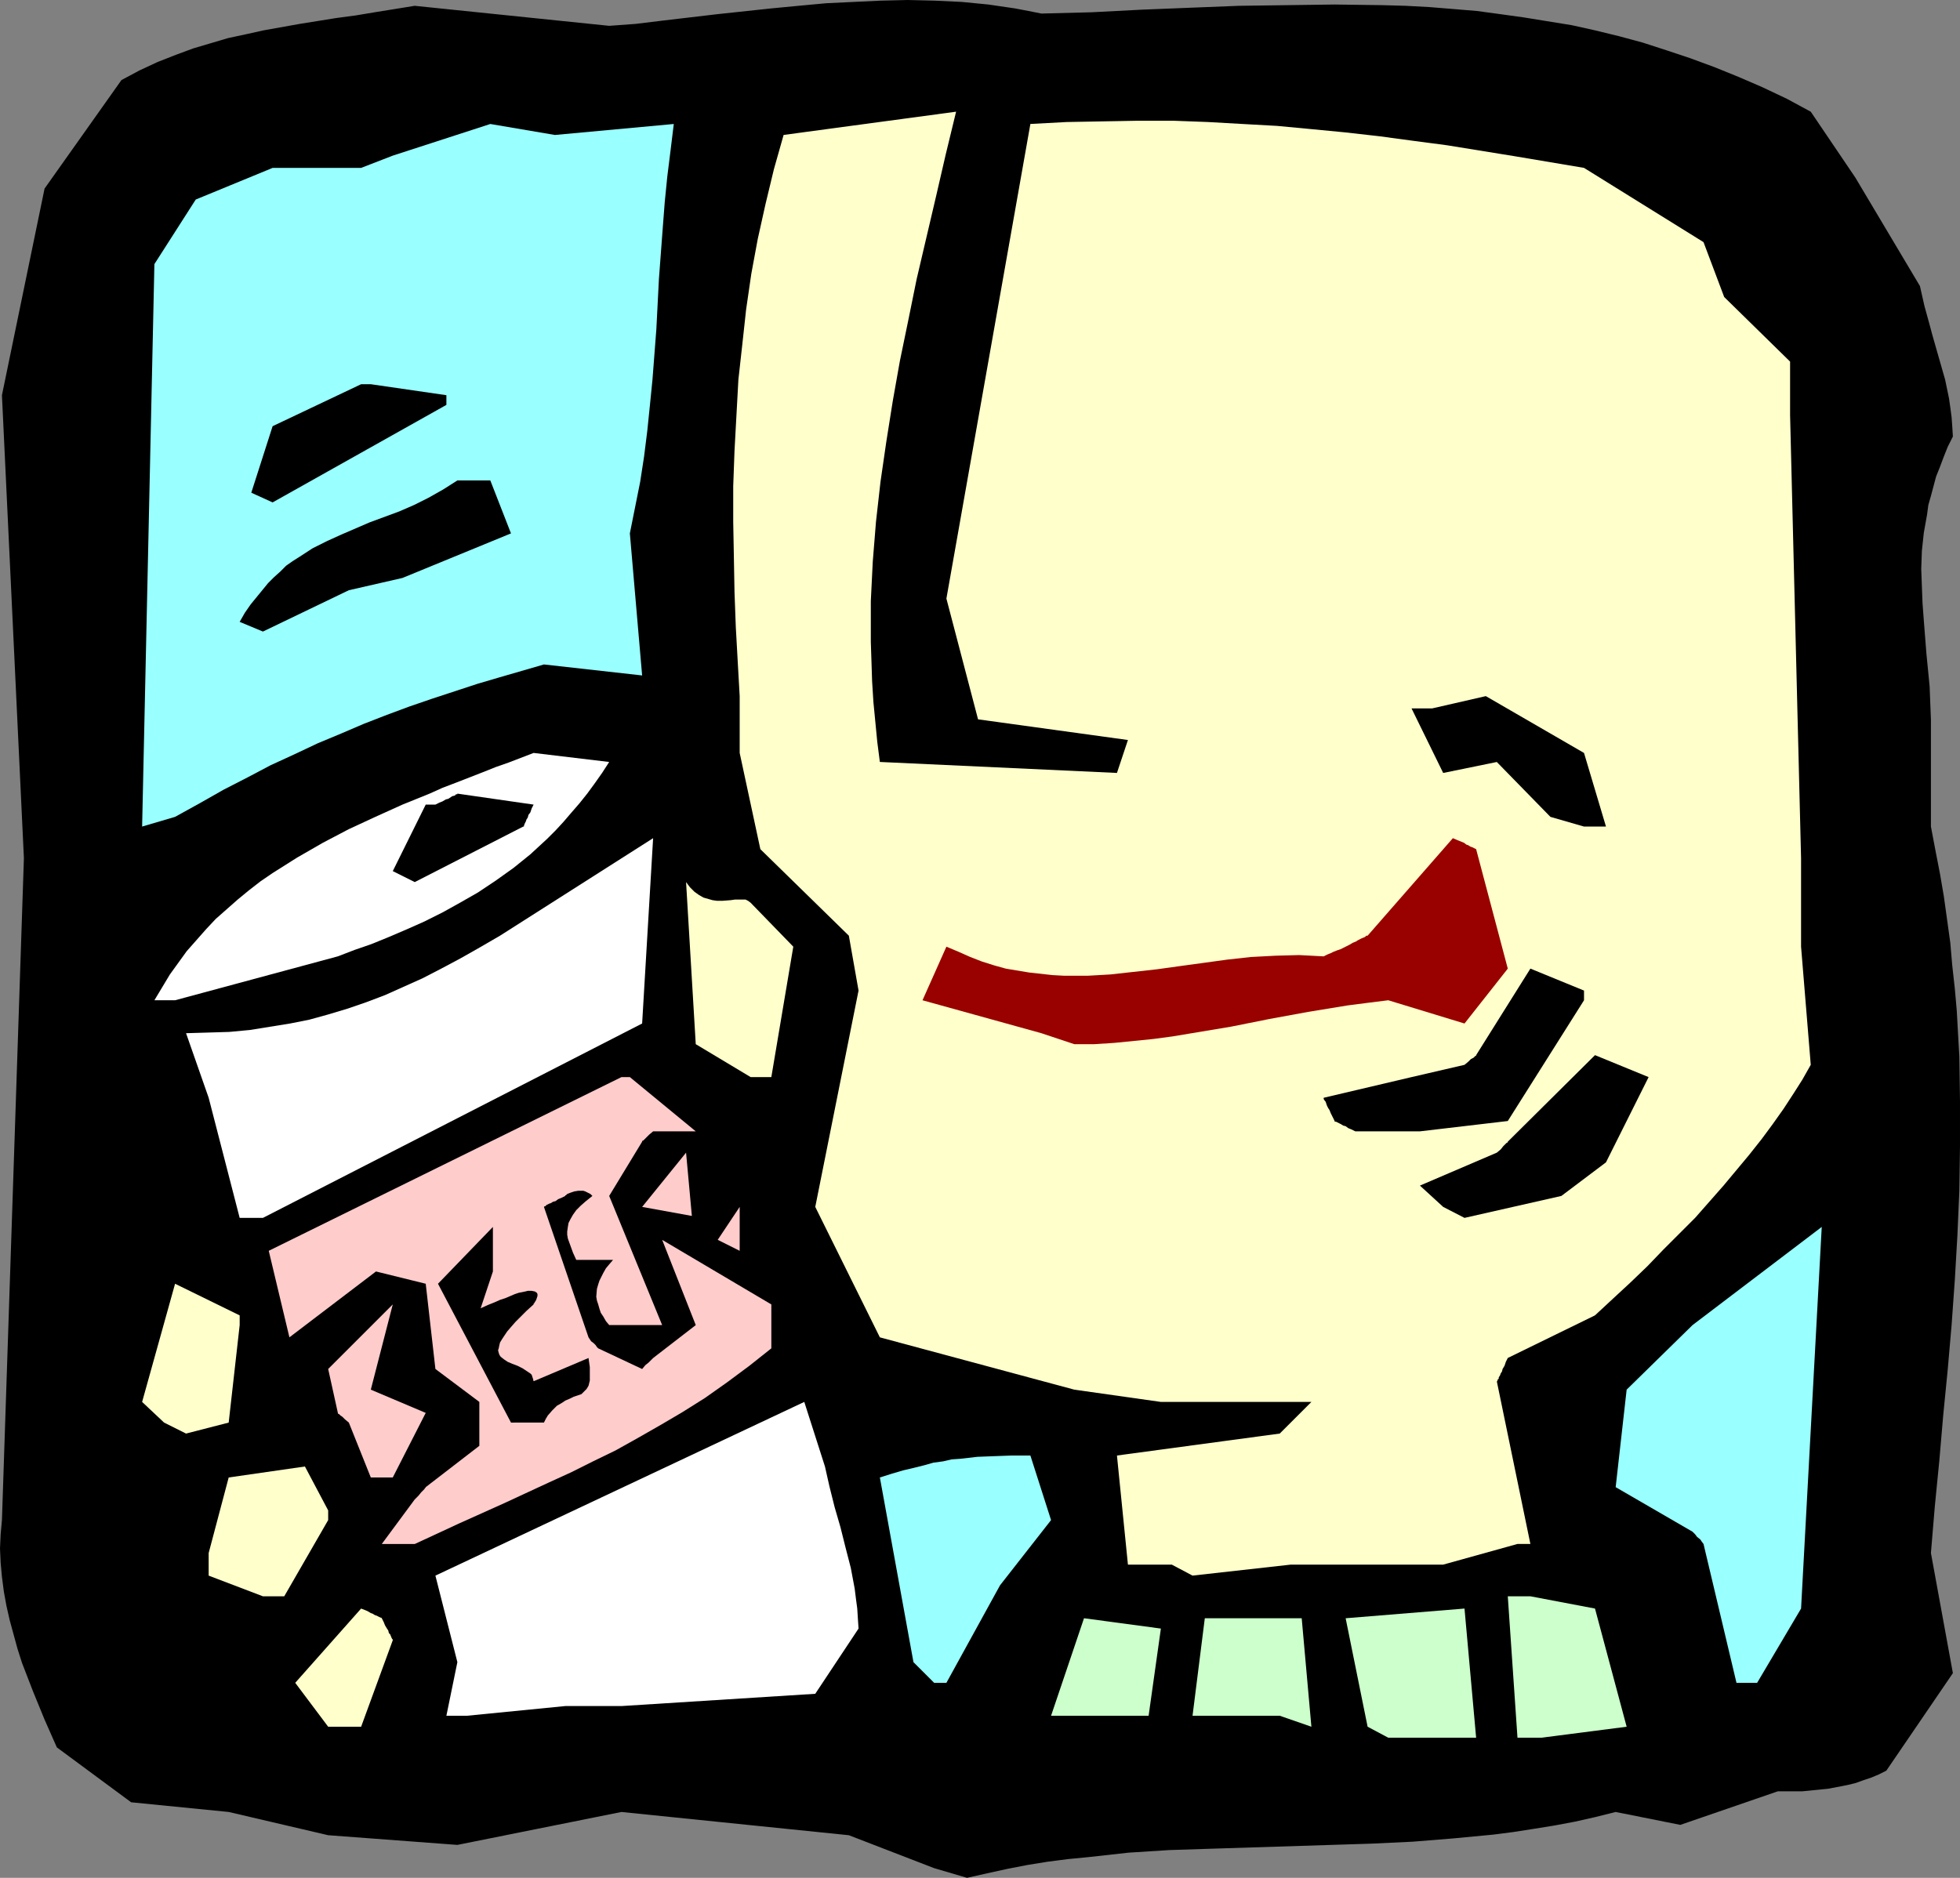
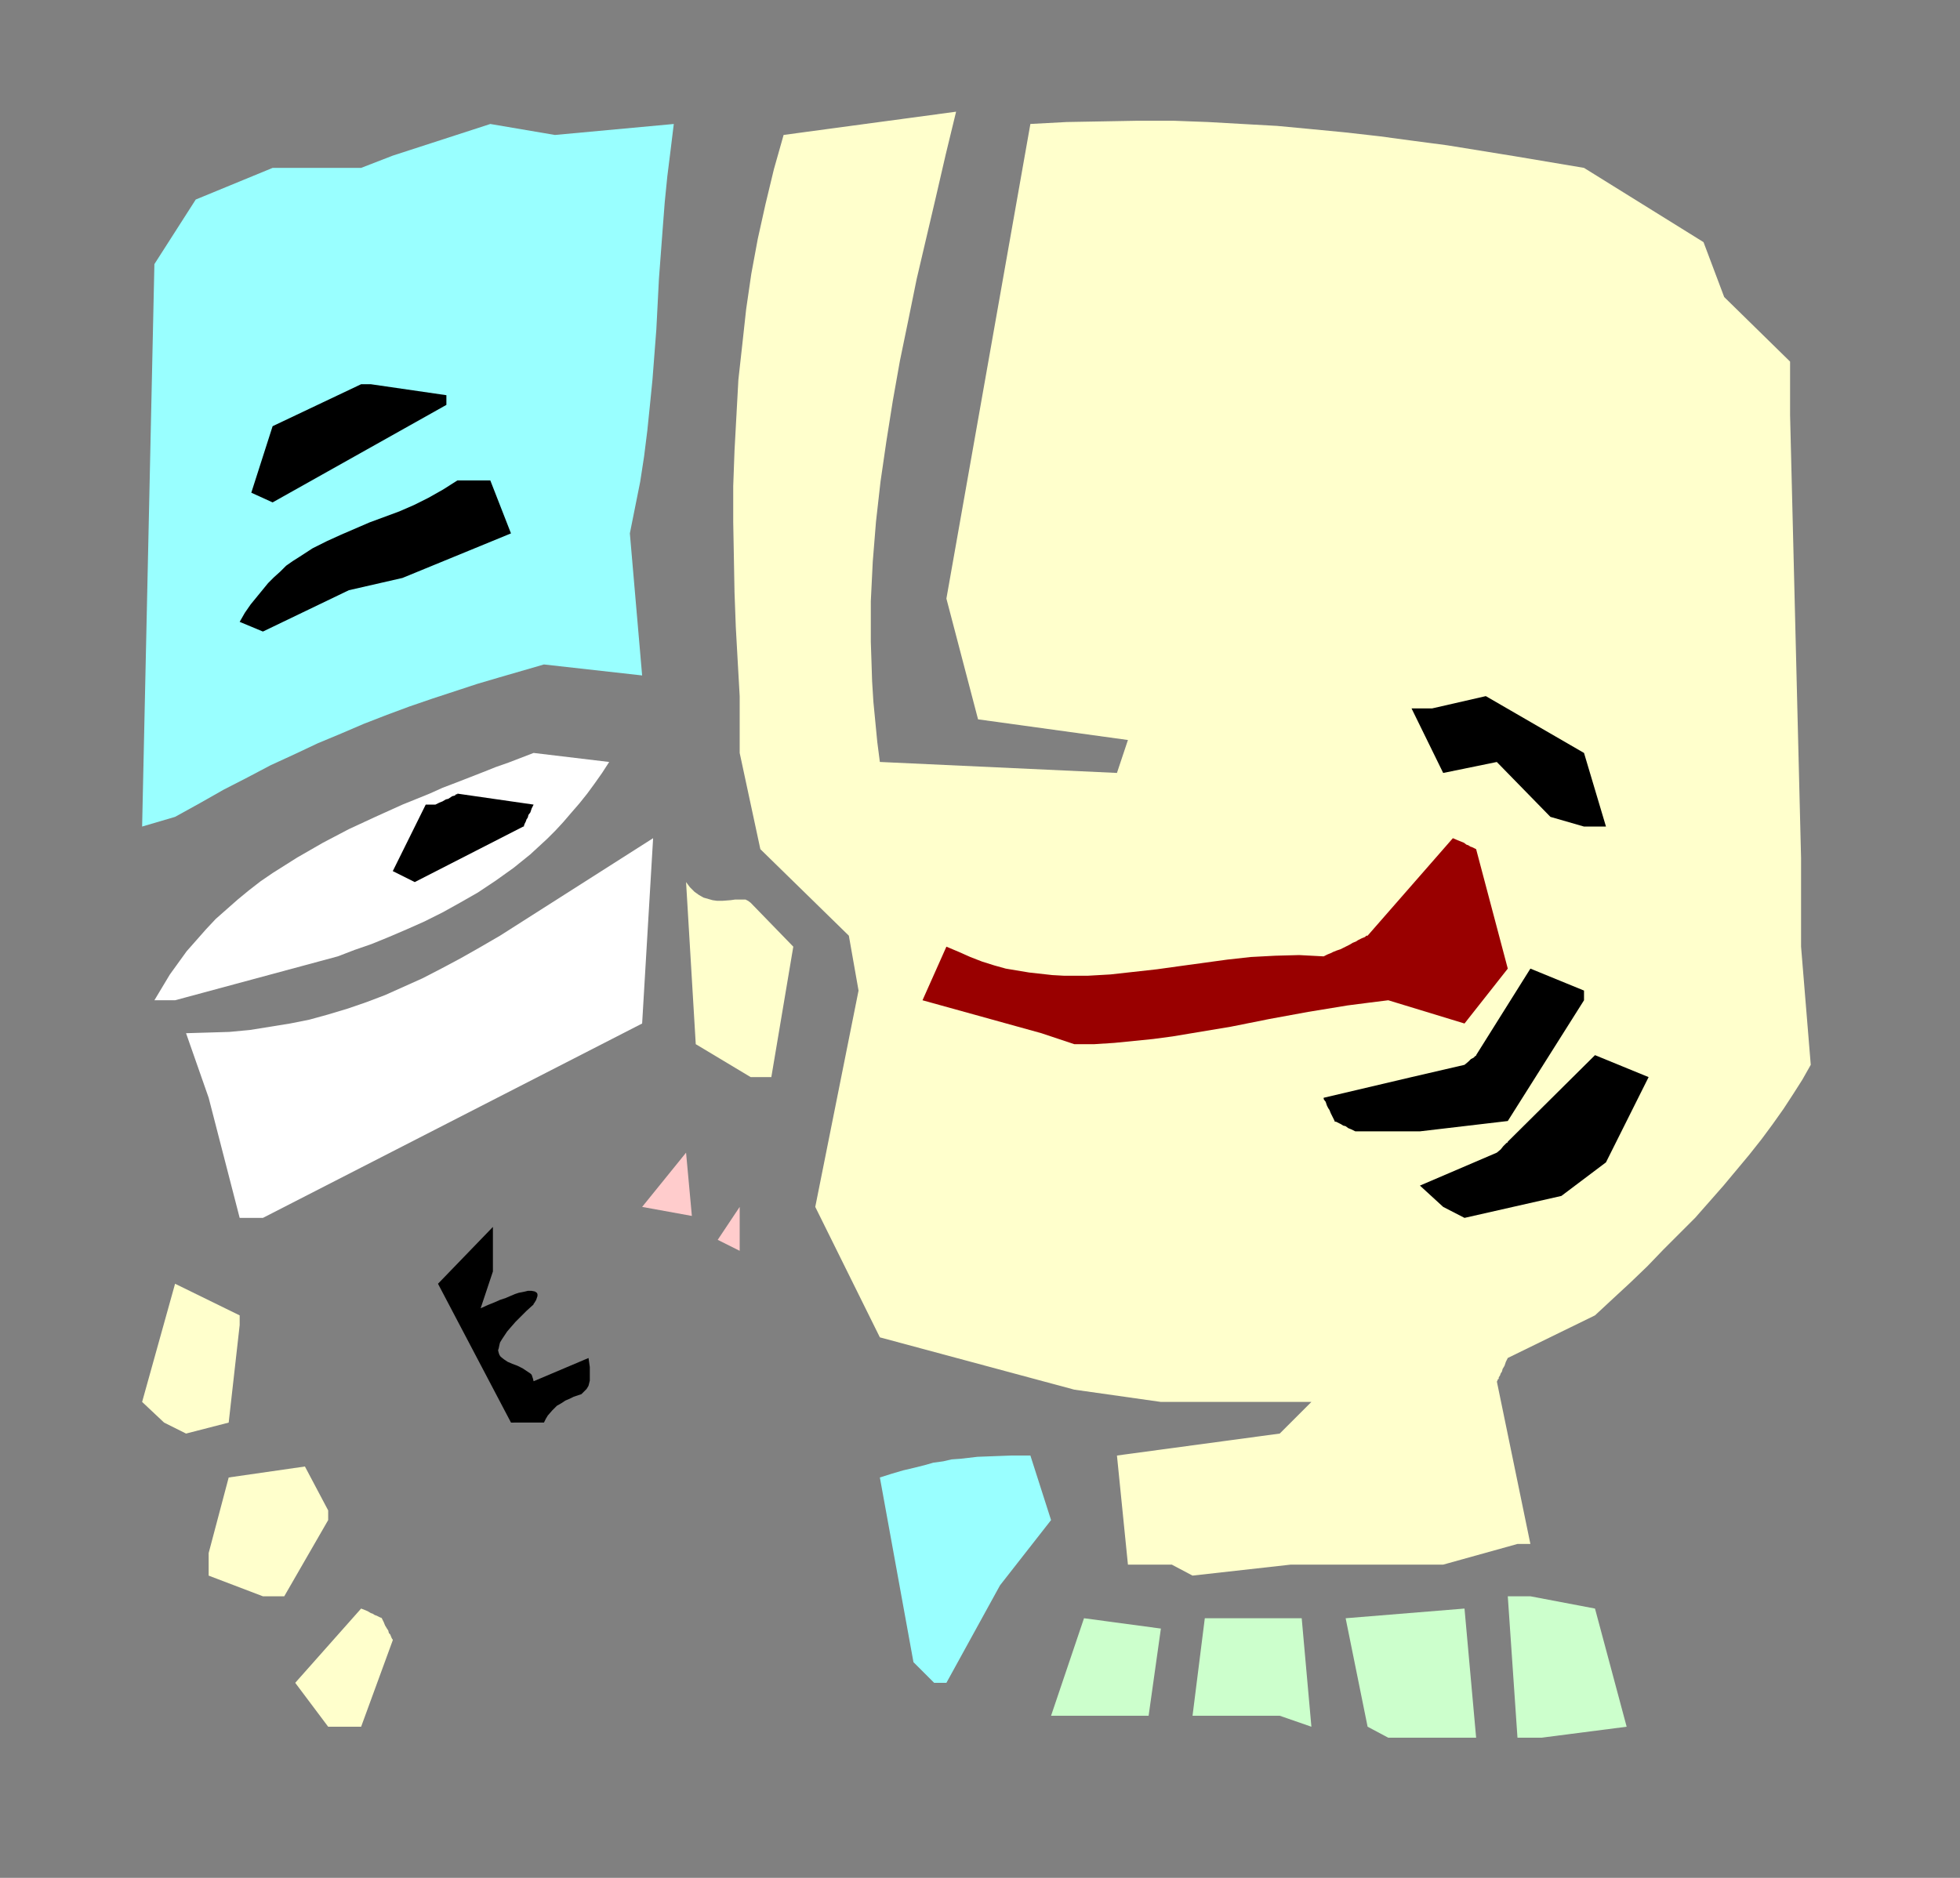
<svg xmlns="http://www.w3.org/2000/svg" xmlns:ns1="http://sodipodi.sourceforge.net/DTD/sodipodi-0.dtd" xmlns:ns2="http://www.inkscape.org/namespaces/inkscape" version="1.0" width="129.724mm" height="124.317mm" id="svg28" ns1:docname="Drinking - Beer 1.wmf">
  <rect width="100%" height="100%" fill="#808080" stroke="none" />
  <ns1:namedview id="namedview28" pagecolor="#ffffff" bordercolor="#000000" borderopacity="0.25" ns2:showpageshadow="2" ns2:pageopacity="0.0" ns2:pagecheckerboard="0" ns2:deskcolor="#d1d1d1" ns2:document-units="mm" />
  <defs id="defs1">
    <pattern id="WMFhbasepattern" patternUnits="userSpaceOnUse" width="6" height="6" x="0" y="0" />
  </defs>
-   <path style="fill:#000000;fill-opacity:1;fill-rule:evenodd;stroke:none" d="m 233.673,467.435 -21.331,-8.24 -56.883,-5.817 -41.046,8.24 -32.32,-2.424 -24.886,-5.817 -24.402,-2.424 -18.584,-13.734 -3.07,-6.948 -2.909,-7.109 -2.747,-7.109 -1.131,-3.555 -0.97,-3.555 -0.97,-3.555 -0.808,-3.555 L 0.97,398.281 0.485,394.565 0.162,391.01 0,387.455 0.162,383.901 0.485,380.346 5.979,214.732 0.485,98.884 11.15,47.18 30.381,20.035 34.906,17.612 39.43,15.511 43.955,13.734 48.318,12.118 52.682,10.825 57.045,9.533 61.57,8.563 65.933,7.594 70.458,6.786 74.982,5.978 84.032,4.524 88.88,3.878 93.728,3.07 98.737,2.262 l 5.01,-0.808 48.642,5.009 6.626,-0.485 6.626,-0.808 13.736,-1.616 13.574,-1.454 6.787,-0.646 6.949,-0.646 6.787,-0.323 6.787,-0.323 L 227.048,0 l 6.787,0.162 6.787,0.323 6.626,0.646 6.626,0.969 3.394,0.646 3.232,0.646 12.605,-0.323 12.443,-0.646 12.12,-0.485 12.282,-0.485 11.958,-0.162 11.958,-0.162 11.958,0.162 5.818,0.162 5.979,0.323 5.979,0.485 5.818,0.485 5.979,0.808 5.818,0.808 5.979,0.969 5.979,0.969 5.818,1.293 5.979,1.454 5.979,1.616 5.979,1.939 5.818,1.939 6.141,2.262 5.979,2.424 5.979,2.585 6.141,2.908 5.979,3.231 11.15,16.481 16.16,27.144 1.131,5.009 1.293,4.686 0.646,2.424 0.646,2.262 1.293,4.524 1.293,4.524 0.97,4.686 0.323,2.262 0.323,2.424 0.162,2.262 0.162,2.585 -1.293,2.585 -0.97,2.424 -0.97,2.585 -0.97,2.424 -0.646,2.424 -0.646,2.424 -0.646,2.262 -0.323,2.424 -0.808,4.524 -0.485,4.524 -0.162,4.524 0.162,4.363 0.162,4.201 0.323,4.363 0.646,8.24 0.808,8.24 0.162,4.201 0.162,4.039 v 26.821 l 1.131,5.978 1.131,5.817 0.97,5.655 0.808,5.817 0.808,5.817 0.485,5.655 0.646,5.817 0.485,5.494 0.323,5.817 0.323,5.655 0.162,11.149 v 11.31 l -0.162,11.149 -0.485,11.149 -0.646,11.149 -0.808,11.31 -0.97,11.149 -1.131,11.472 -0.97,11.31 -1.131,11.472 -0.97,11.633 5.494,30.053 -16.645,24.398 -1.939,0.969 -1.939,0.808 -1.939,0.646 -1.778,0.646 -1.939,0.485 -1.616,0.323 -3.394,0.646 -3.232,0.323 -3.232,0.323 h -6.141 l -24.402,8.402 -16.16,-3.231 -5.171,1.293 -5.01,1.131 -5.171,0.969 -5.01,0.808 -5.171,0.808 -5.01,0.646 -10.181,0.969 -10.019,0.808 -10.181,0.485 -20.362,0.646 -20.362,0.646 -10.019,0.323 -10.181,0.646 -10.181,1.131 -5.01,0.485 -5.01,0.646 -5.01,0.808 -5.01,0.969 -5.171,1.131 -5.01,1.131 z" id="path1" />
  <path style="fill:#ffffcc;fill-opacity:1;fill-rule:evenodd;stroke:none" d="m 82.093,432.05 -8.242,-10.987 16.483,-18.581 0.808,0.323 0.808,0.323 0.808,0.485 0.485,0.162 0.485,0.323 0.485,0.162 0.646,0.323 0.323,0.162 h 0.162 l 0.162,0.162 0.485,0.969 0.323,0.808 0.485,0.808 0.323,0.485 0.162,0.646 0.323,0.323 0.323,0.808 0.162,0.323 0.162,0.162 v 0.162 l -7.918,21.651 h -3.07 z" id="path2" />
  <path style="fill:#ccffcc;fill-opacity:1;fill-rule:evenodd;stroke:none" d="m 342.107,432.05 -5.494,-27.144 29.734,-2.424 2.909,32.315 h -21.978 z" id="path3" />
  <path style="fill:#ccffcc;fill-opacity:1;fill-rule:evenodd;stroke:none" d="m 379.598,434.797 -2.424,-35.385 h 5.656 l 16.16,3.07 7.918,29.568 -21.331,2.747 z" id="path4" />
-   <path style="fill:#ffffff;fill-opacity:1;fill-rule:evenodd;stroke:none" d="m 111.665,429.303 2.747,-13.411 -5.494,-21.651 92.273,-43.464 5.171,16.157 1.131,5.009 1.293,5.17 1.454,5.009 1.293,5.17 1.293,5.009 0.97,5.17 0.323,2.585 0.323,2.424 0.162,2.585 0.162,2.424 -10.827,16.319 -48.48,3.07 h -14.059 l -24.563,2.424 z" id="path5" />
  <path style="fill:#ccffcc;fill-opacity:1;fill-rule:evenodd;stroke:none" d="m 320.129,429.303 h -21.816 l 3.07,-24.398 h 24.24 l 2.424,27.144 z" id="path6" />
  <path style="fill:#ccffcc;fill-opacity:1;fill-rule:evenodd;stroke:none" d="m 262.923,429.303 8.242,-24.398 19.23,2.585 -3.07,21.813 H 268.74 Z" id="path7" />
-   <path style="fill:#99ffff;fill-opacity:1;fill-rule:evenodd;stroke:none" d="m 434.38,421.063 -8.242,-34.738 -0.485,-0.646 -0.323,-0.485 -0.808,-0.646 -0.485,-0.646 -0.323,-0.323 -0.162,-0.162 -0.162,-0.162 v 0 l -19.23,-11.149 2.747,-24.398 16.483,-16.157 32.32,-24.559 -5.171,95.49 -10.989,18.581 z" id="path8" />
  <path style="fill:#99ffff;fill-opacity:1;fill-rule:evenodd;stroke:none" d="m 228.502,415.892 -8.403,-46.21 3.07,-0.969 2.747,-0.808 2.747,-0.646 2.586,-0.646 2.262,-0.646 2.424,-0.323 2.101,-0.485 2.262,-0.162 4.202,-0.485 4.202,-0.162 4.363,-0.162 h 4.686 l 5.171,16.157 -12.766,16.319 -13.413,24.398 h -3.07 z" id="path9" />
  <path style="fill:#ffffcc;fill-opacity:1;fill-rule:evenodd;stroke:none" d="m 65.771,399.412 -13.574,-5.17 v -5.655 l 5.01,-18.904 19.069,-2.747 5.818,10.987 v 2.424 L 71.104,399.412 Z" id="path10" />
  <path style="fill:#ffffcc;fill-opacity:1;fill-rule:evenodd;stroke:none" d="m 293.142,391.495 h -10.989 l -2.747,-27.306 40.723,-5.494 7.918,-7.917 h -37.653 l -21.654,-3.07 -48.642,-13.088 -16.16,-32.638 10.827,-54.127 -2.424,-13.734 -22.139,-21.651 -5.171,-24.075 v -14.219 l -0.485,-8.563 -0.485,-8.725 -0.323,-8.725 -0.162,-8.887 -0.162,-8.725 v -8.887 l 0.323,-8.887 0.485,-8.887 0.485,-8.887 0.97,-8.725 0.97,-8.887 1.293,-8.887 1.616,-8.725 1.939,-8.725 2.101,-8.725 2.424,-8.563 43.147,-5.817 -2.586,10.664 -2.424,10.502 -2.424,10.341 -2.424,10.341 -2.101,10.341 -2.101,10.179 -1.778,10.018 -1.616,10.179 -1.454,10.018 -1.131,10.018 -0.808,10.018 -0.485,9.856 v 5.17 5.009 l 0.162,4.847 0.162,5.009 0.323,5.17 0.485,5.009 0.485,5.009 0.646,5.009 59.307,2.747 2.747,-8.24 -37.491,-5.17 -7.918,-30.214 21.008,-118.757 9.05,-0.485 9.05,-0.162 8.888,-0.162 h 8.726 l 8.726,0.323 8.565,0.485 8.726,0.485 8.565,0.808 8.403,0.808 8.565,0.969 8.403,1.131 8.565,1.131 16.968,2.747 17.291,2.908 29.896,18.581 5.171,13.734 16.483,16.157 v 13.411 l 2.747,110.84 v 22.136 l 2.424,29.568 -2.101,3.716 -2.262,3.555 -2.424,3.716 -2.747,3.878 -2.747,3.716 -3.07,3.878 -3.232,3.878 -3.232,3.878 -3.555,4.039 -3.555,4.039 -3.878,3.878 -4.04,4.039 -4.04,4.201 -4.202,4.039 -4.363,4.039 -4.525,4.201 -21.816,10.664 -0.485,0.969 -0.323,0.969 -0.485,0.808 -0.162,0.646 -0.323,0.485 -0.162,0.485 -0.323,0.485 v 0.323 l -0.323,0.323 v 0.323 h -0.162 l 8.403,40.717 h -3.232 l -18.584,5.17 h -18.907 -19.23 l -24.563,2.747 z" id="path11" />
-   <path style="fill:#ffcccc;fill-opacity:1;fill-rule:evenodd;stroke:none" d="m 95.505,386.324 8.242,-11.149 0.485,-0.485 0.485,-0.485 0.646,-0.808 0.485,-0.485 0.323,-0.323 0.162,-0.323 h 0.162 v -0.162 l 13.413,-10.341 v -10.987 l -10.989,-8.24 -2.424,-21.328 -12.443,-3.07 -21.654,16.481 -5.171,-21.651 88.233,-43.464 h 2.101 l 16.483,13.572 h -10.666 l -0.97,0.808 -0.646,0.646 -0.485,0.485 -0.323,0.323 -0.323,0.162 v 0.162 l -8.242,13.572 13.251,32.315 h -13.251 l -0.808,-0.969 -0.646,-1.131 -0.646,-0.969 -0.323,-0.969 -0.323,-1.131 -0.323,-0.969 -0.162,-0.969 0.162,-1.939 0.323,-1.131 0.323,-0.969 0.485,-0.969 0.485,-0.969 0.646,-1.131 0.808,-0.969 0.97,-1.131 h -9.211 l -0.808,-1.777 -0.646,-1.777 -0.646,-1.777 -0.162,-0.969 v -0.808 l 0.162,-1.131 0.162,-0.969 0.485,-0.969 0.646,-1.131 0.808,-1.131 1.131,-1.131 1.293,-1.131 1.616,-1.293 -0.485,-0.485 -0.646,-0.323 -0.646,-0.323 -0.485,-0.162 h -1.293 l -0.97,0.162 -0.97,0.323 -0.808,0.323 -0.323,0.323 h -0.162 v 0.162 l -0.97,0.485 -0.808,0.323 -0.646,0.485 -0.646,0.162 -0.485,0.323 -0.485,0.162 -0.646,0.323 -0.323,0.323 h -0.162 l -0.162,0.162 11.15,32.638 0.646,0.969 0.646,0.485 0.485,0.485 0.323,0.485 0.162,0.162 0.162,0.162 10.989,5.17 0.808,-0.969 0.808,-0.646 0.485,-0.485 0.323,-0.323 0.162,-0.162 0.162,-0.162 10.666,-8.24 -8.403,-21.328 27.31,16.157 v 10.987 l -5.494,4.362 -5.656,4.201 -5.494,3.878 -5.656,3.555 -5.494,3.231 -5.656,3.231 -5.494,3.07 -5.656,2.747 -5.494,2.747 -5.656,2.585 -11.15,5.17 -11.15,5.009 -11.15,5.17 z" id="path12" />
-   <path style="fill:#ffcccc;fill-opacity:1;fill-rule:evenodd;stroke:none" d="m 92.758,369.682 -5.494,-13.734 -0.97,-0.808 -0.646,-0.646 -0.485,-0.323 -0.323,-0.323 -0.323,-0.162 v -0.162 l -2.424,-10.987 16.16,-16.157 -5.494,21.328 13.736,5.817 -8.242,16.157 z" id="path13" />
  <path style="fill:#ffffcc;fill-opacity:1;fill-rule:evenodd;stroke:none" d="m 41.046,355.948 -5.494,-5.17 8.242,-29.568 16.16,7.917 v 2.424 l -2.747,24.398 -10.666,2.747 z" id="path14" />
  <path style="fill:#000000;fill-opacity:1;fill-rule:evenodd;stroke:none" d="m 127.825,355.948 -18.261,-34.738 13.736,-14.219 v 11.149 l -3.07,9.21 1.778,-0.808 1.616,-0.646 1.454,-0.646 1.454,-0.485 1.131,-0.485 1.131,-0.485 0.97,-0.323 0.808,-0.162 0.808,-0.162 0.646,-0.162 h 0.485 0.485 l 0.808,0.162 0.485,0.323 0.162,0.323 v 0.485 l -0.323,0.969 -0.485,0.808 -0.162,0.162 v 0.162 l -1.778,1.616 -1.454,1.454 -1.293,1.293 -1.131,1.293 -0.97,1.131 -0.646,0.969 -0.646,0.969 -0.485,0.808 -0.162,0.646 -0.162,0.808 -0.162,0.485 0.162,0.646 0.162,0.485 0.323,0.485 0.808,0.646 0.97,0.646 1.131,0.485 1.293,0.485 1.293,0.646 0.97,0.646 0.97,0.646 0.323,0.323 0.162,0.485 0.162,0.485 0.162,0.646 13.736,-5.817 0.162,1.131 0.162,1.131 v 0.969 1.777 0.646 l -0.162,0.646 -0.162,0.646 -0.485,0.808 -0.646,0.646 -0.646,0.646 -0.97,0.323 -0.97,0.323 -0.97,0.485 -1.131,0.485 -0.97,0.646 -1.131,0.646 -1.131,1.131 -1.131,1.293 -0.485,0.808 -0.485,0.969 z" id="path15" />
  <path style="fill:#ffcccc;fill-opacity:1;fill-rule:evenodd;stroke:none" d="m 179.537,310.223 5.494,-8.24 v 10.987 z" id="path16" />
  <path style="fill:#ffffff;fill-opacity:1;fill-rule:evenodd;stroke:none" d="m 59.954,304.729 -7.757,-30.053 -5.656,-16.157 5.494,-0.162 5.333,-0.162 5.171,-0.485 5.01,-0.808 5.01,-0.808 4.848,-0.969 4.686,-1.293 4.848,-1.454 4.686,-1.616 4.686,-1.777 4.686,-2.1 4.686,-2.1 4.686,-2.424 4.848,-2.585 4.848,-2.747 5.01,-2.908 38.299,-24.398 -2.747,46.372 -94.859,48.634 z" id="path17" />
  <path style="fill:#ffcccc;fill-opacity:1;fill-rule:evenodd;stroke:none" d="m 160.63,301.982 10.989,-13.572 1.454,15.834 z" id="path18" />
  <path style="fill:#000000;fill-opacity:1;fill-rule:evenodd;stroke:none" d="m 361.014,301.982 -5.818,-5.332 19.23,-8.24 0.97,-0.808 0.646,-0.808 0.485,-0.485 0.323,-0.323 0.323,-0.162 v -0.162 l 21.816,-21.651 13.413,5.494 -10.666,21.328 -11.15,8.402 -24.24,5.494 z" id="path19" />
  <path style="fill:#000000;fill-opacity:1;fill-rule:evenodd;stroke:none" d="m 350.025,283.078 h -10.989 l -0.97,-0.485 -0.808,-0.323 -0.646,-0.485 -0.646,-0.162 -0.485,-0.323 -0.323,-0.162 -0.646,-0.323 -0.323,-0.162 h -0.323 v -0.162 l -0.485,-0.969 -0.485,-0.969 -0.323,-0.808 -0.323,-0.485 -0.323,-0.646 -0.162,-0.485 -0.162,-0.485 -0.162,-0.162 -0.323,-0.485 v -0.162 -0.162 l 21.978,-5.17 13.251,-3.07 0.97,-0.808 0.646,-0.646 0.646,-0.323 0.323,-0.323 0.162,-0.162 h 0.162 v -0.162 l 13.574,-21.651 13.413,5.494 v 2.424 l -19.069,30.214 -21.978,2.585 z" id="path20" />
  <path style="fill:#ffffcc;fill-opacity:1;fill-rule:evenodd;stroke:none" d="m 187.779,269.506 -13.736,-8.24 -2.424,-40.555 0.97,1.293 1.131,1.131 1.131,0.808 1.131,0.646 1.131,0.323 1.131,0.323 1.131,0.162 h 1.293 l 2.101,-0.162 1.131,-0.162 h 0.97 0.808 0.808 l 0.646,0.323 0.646,0.485 10.666,10.987 -5.494,32.638 z" id="path21" />
  <path style="fill:#990000;fill-opacity:1;fill-rule:evenodd;stroke:none" d="m 260.499,258.519 -29.734,-8.24 5.979,-13.411 3.07,1.293 2.909,1.293 2.909,1.131 3.07,0.969 2.909,0.808 2.909,0.485 2.909,0.485 2.909,0.323 2.909,0.323 2.909,0.162 h 5.979 l 5.656,-0.323 5.818,-0.646 5.818,-0.646 5.818,-0.808 11.797,-1.616 5.818,-0.646 6.141,-0.323 5.979,-0.162 3.07,0.162 3.07,0.162 0.97,-0.485 0.808,-0.323 0.646,-0.323 0.808,-0.323 0.485,-0.162 0.485,-0.162 0.646,-0.323 0.323,-0.162 0.323,-0.162 v 0 l 0.97,-0.485 0.808,-0.485 0.808,-0.323 0.485,-0.323 0.646,-0.323 0.323,-0.162 0.808,-0.323 0.323,-0.323 h 0.162 0.162 l 21.331,-24.398 1.131,0.485 0.808,0.323 0.808,0.323 0.646,0.485 0.485,0.162 0.485,0.323 0.485,0.162 0.323,0.162 0.323,0.162 0.323,0.162 v 0 l 7.918,29.891 -10.827,13.734 -19.069,-5.817 -5.171,0.646 -5.01,0.646 -9.858,1.616 -9.696,1.777 -9.696,1.939 -9.696,1.616 -4.848,0.808 -4.848,0.646 -4.848,0.485 -4.848,0.485 -5.01,0.323 h -5.01 v 0 z" id="path22" />
  <path style="fill:#ffffff;fill-opacity:1;fill-rule:evenodd;stroke:none" d="m 38.622,250.279 1.939,-3.231 1.939,-3.231 2.101,-2.908 2.101,-2.908 2.424,-2.747 2.424,-2.747 2.424,-2.585 2.747,-2.424 2.747,-2.424 2.747,-2.262 2.909,-2.262 3.07,-2.1 3.07,-1.939 3.07,-1.939 6.464,-3.716 6.464,-3.393 6.626,-3.07 6.787,-3.07 6.787,-2.747 3.232,-1.454 3.394,-1.293 6.626,-2.585 3.232,-1.293 3.232,-1.131 6.302,-2.424 18.907,2.262 -1.778,2.747 -1.939,2.747 -1.778,2.424 -1.939,2.424 -2.101,2.424 -1.939,2.262 -1.939,2.1 -2.101,2.1 -2.101,1.939 -2.101,1.939 -4.202,3.393 -4.525,3.231 -4.363,2.908 -4.525,2.585 -4.363,2.424 -4.525,2.262 -4.363,1.939 -4.525,1.939 -4.363,1.777 -4.202,1.454 -4.202,1.616 -40.723,10.987 z" id="path23" />
  <path style="fill:#000000;fill-opacity:1;fill-rule:evenodd;stroke:none" d="m 98.253,217.964 8.242,-16.642 h 2.424 l 0.97,-0.485 0.808,-0.323 0.808,-0.485 0.646,-0.162 0.485,-0.323 0.485,-0.323 0.646,-0.162 0.323,-0.323 h 0.323 v -0.162 l 19.069,2.747 -0.485,0.969 -0.323,0.969 -0.485,0.646 -0.162,0.646 -0.323,0.485 -0.162,0.485 -0.323,0.646 -0.162,0.485 v 0.162 h -0.162 l -27.149,13.895 z" id="path24" />
  <path style="fill:#99ffff;fill-opacity:1;fill-rule:evenodd;stroke:none" d="M 35.552,206.815 38.622,66.084 48.965,49.926 68.195,42.009 h 2.909 19.23 l 7.918,-3.07 24.402,-7.917 16.16,2.747 29.734,-2.747 -0.808,6.625 -0.808,6.463 -0.646,6.463 -0.485,6.301 -0.97,12.926 -0.646,12.603 -0.97,12.603 -0.646,6.463 -0.646,6.301 -0.808,6.463 -0.97,6.301 -1.293,6.463 -1.293,6.463 3.07,35.546 -24.563,-2.747 -11.15,3.231 -5.494,1.616 -11.312,3.716 -5.656,1.939 -5.656,2.1 -5.818,2.262 -5.656,2.424 -5.818,2.424 -5.818,2.747 -5.979,2.747 -5.818,3.07 -5.979,3.07 -5.979,3.393 -6.141,3.393 z" id="path25" />
  <path style="fill:#000000;fill-opacity:1;fill-rule:evenodd;stroke:none" d="m 387.84,204.392 -13.413,-13.734 -13.413,2.747 -7.918,-16.157 h 5.171 l 13.413,-3.07 24.563,14.219 5.494,18.419 h -5.494 z" id="path26" />
  <path style="fill:#000000;fill-opacity:1;fill-rule:evenodd;stroke:none" d="m 59.954,155.596 1.293,-2.262 1.454,-2.1 1.454,-1.777 1.454,-1.777 1.454,-1.777 1.454,-1.454 1.616,-1.454 1.454,-1.454 1.616,-1.131 1.778,-1.131 3.232,-2.1 3.555,-1.777 3.555,-1.616 7.11,-3.07 7.434,-2.747 3.717,-1.616 3.555,-1.777 3.717,-2.1 3.555,-2.262 h 8.242 l 5.171,13.249 -27.149,11.149 -13.413,3.07 -21.493,10.341 z" id="path27" />
  <path style="fill:#000000;fill-opacity:1;fill-rule:evenodd;stroke:none" d="m 62.862,123.281 5.333,-16.642 22.139,-10.502 h 2.424 l 18.907,2.747 v 2.424 l -43.47,24.398 z" id="path28" />
</svg>